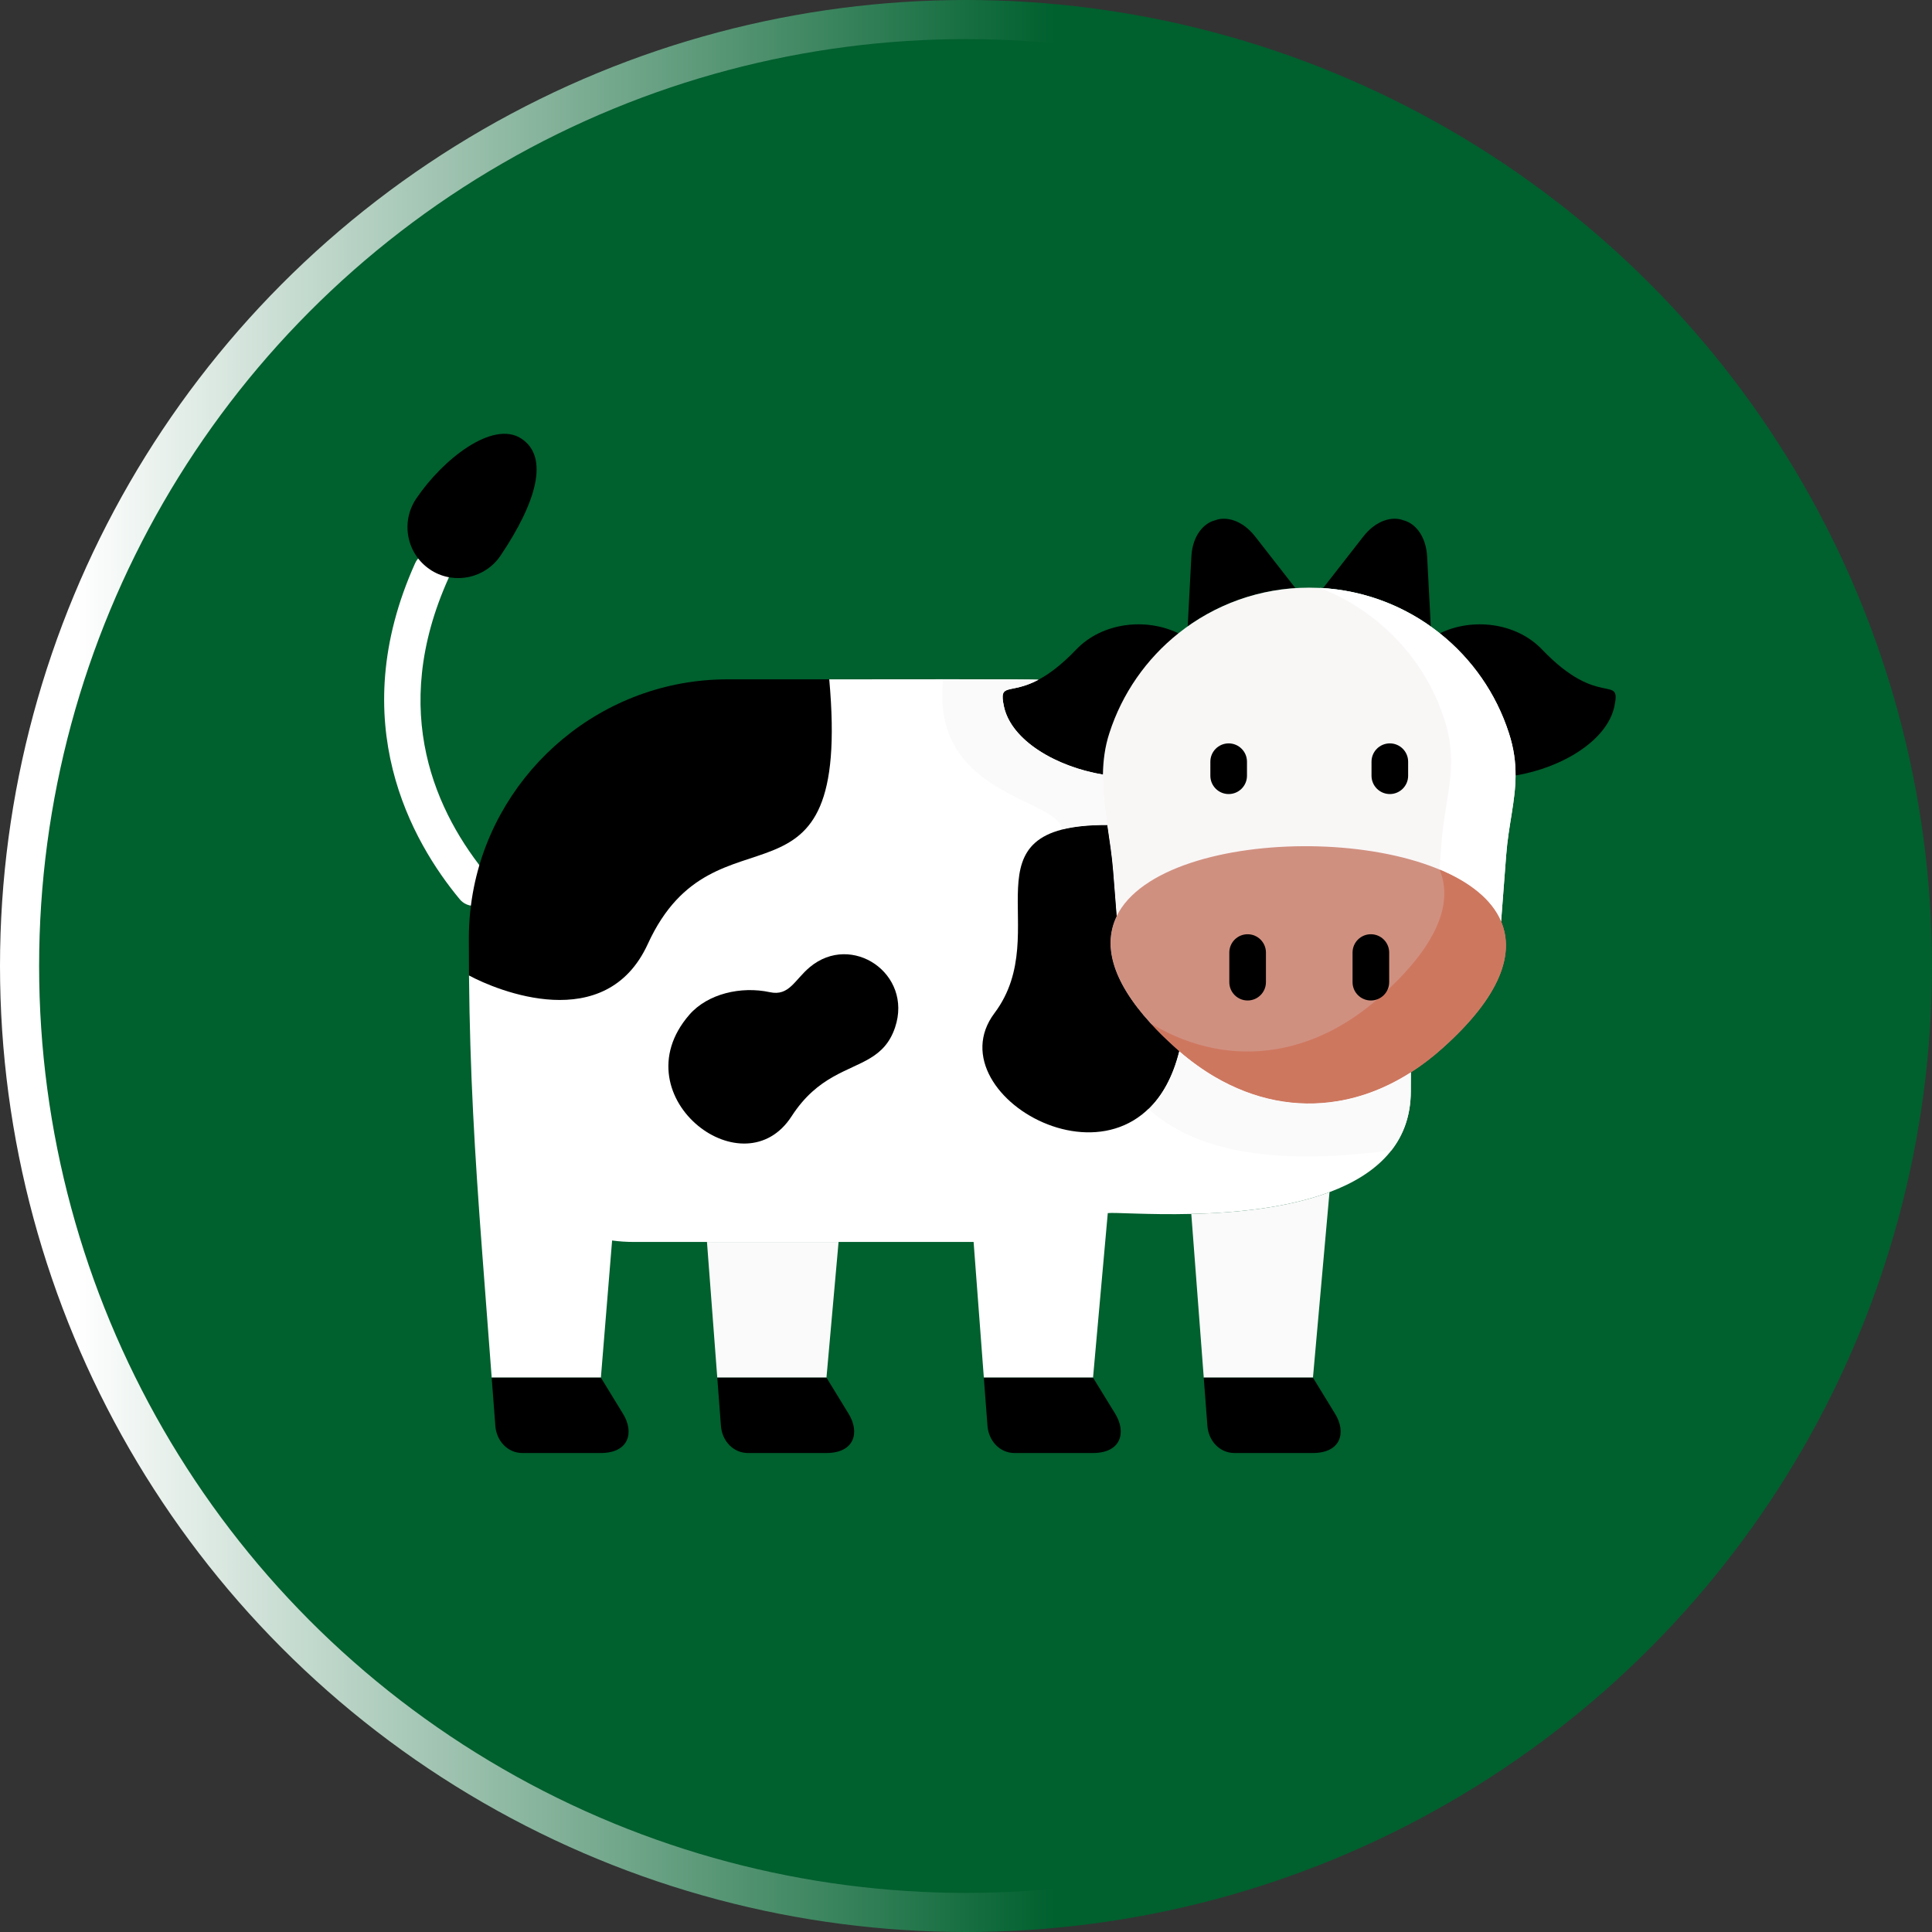
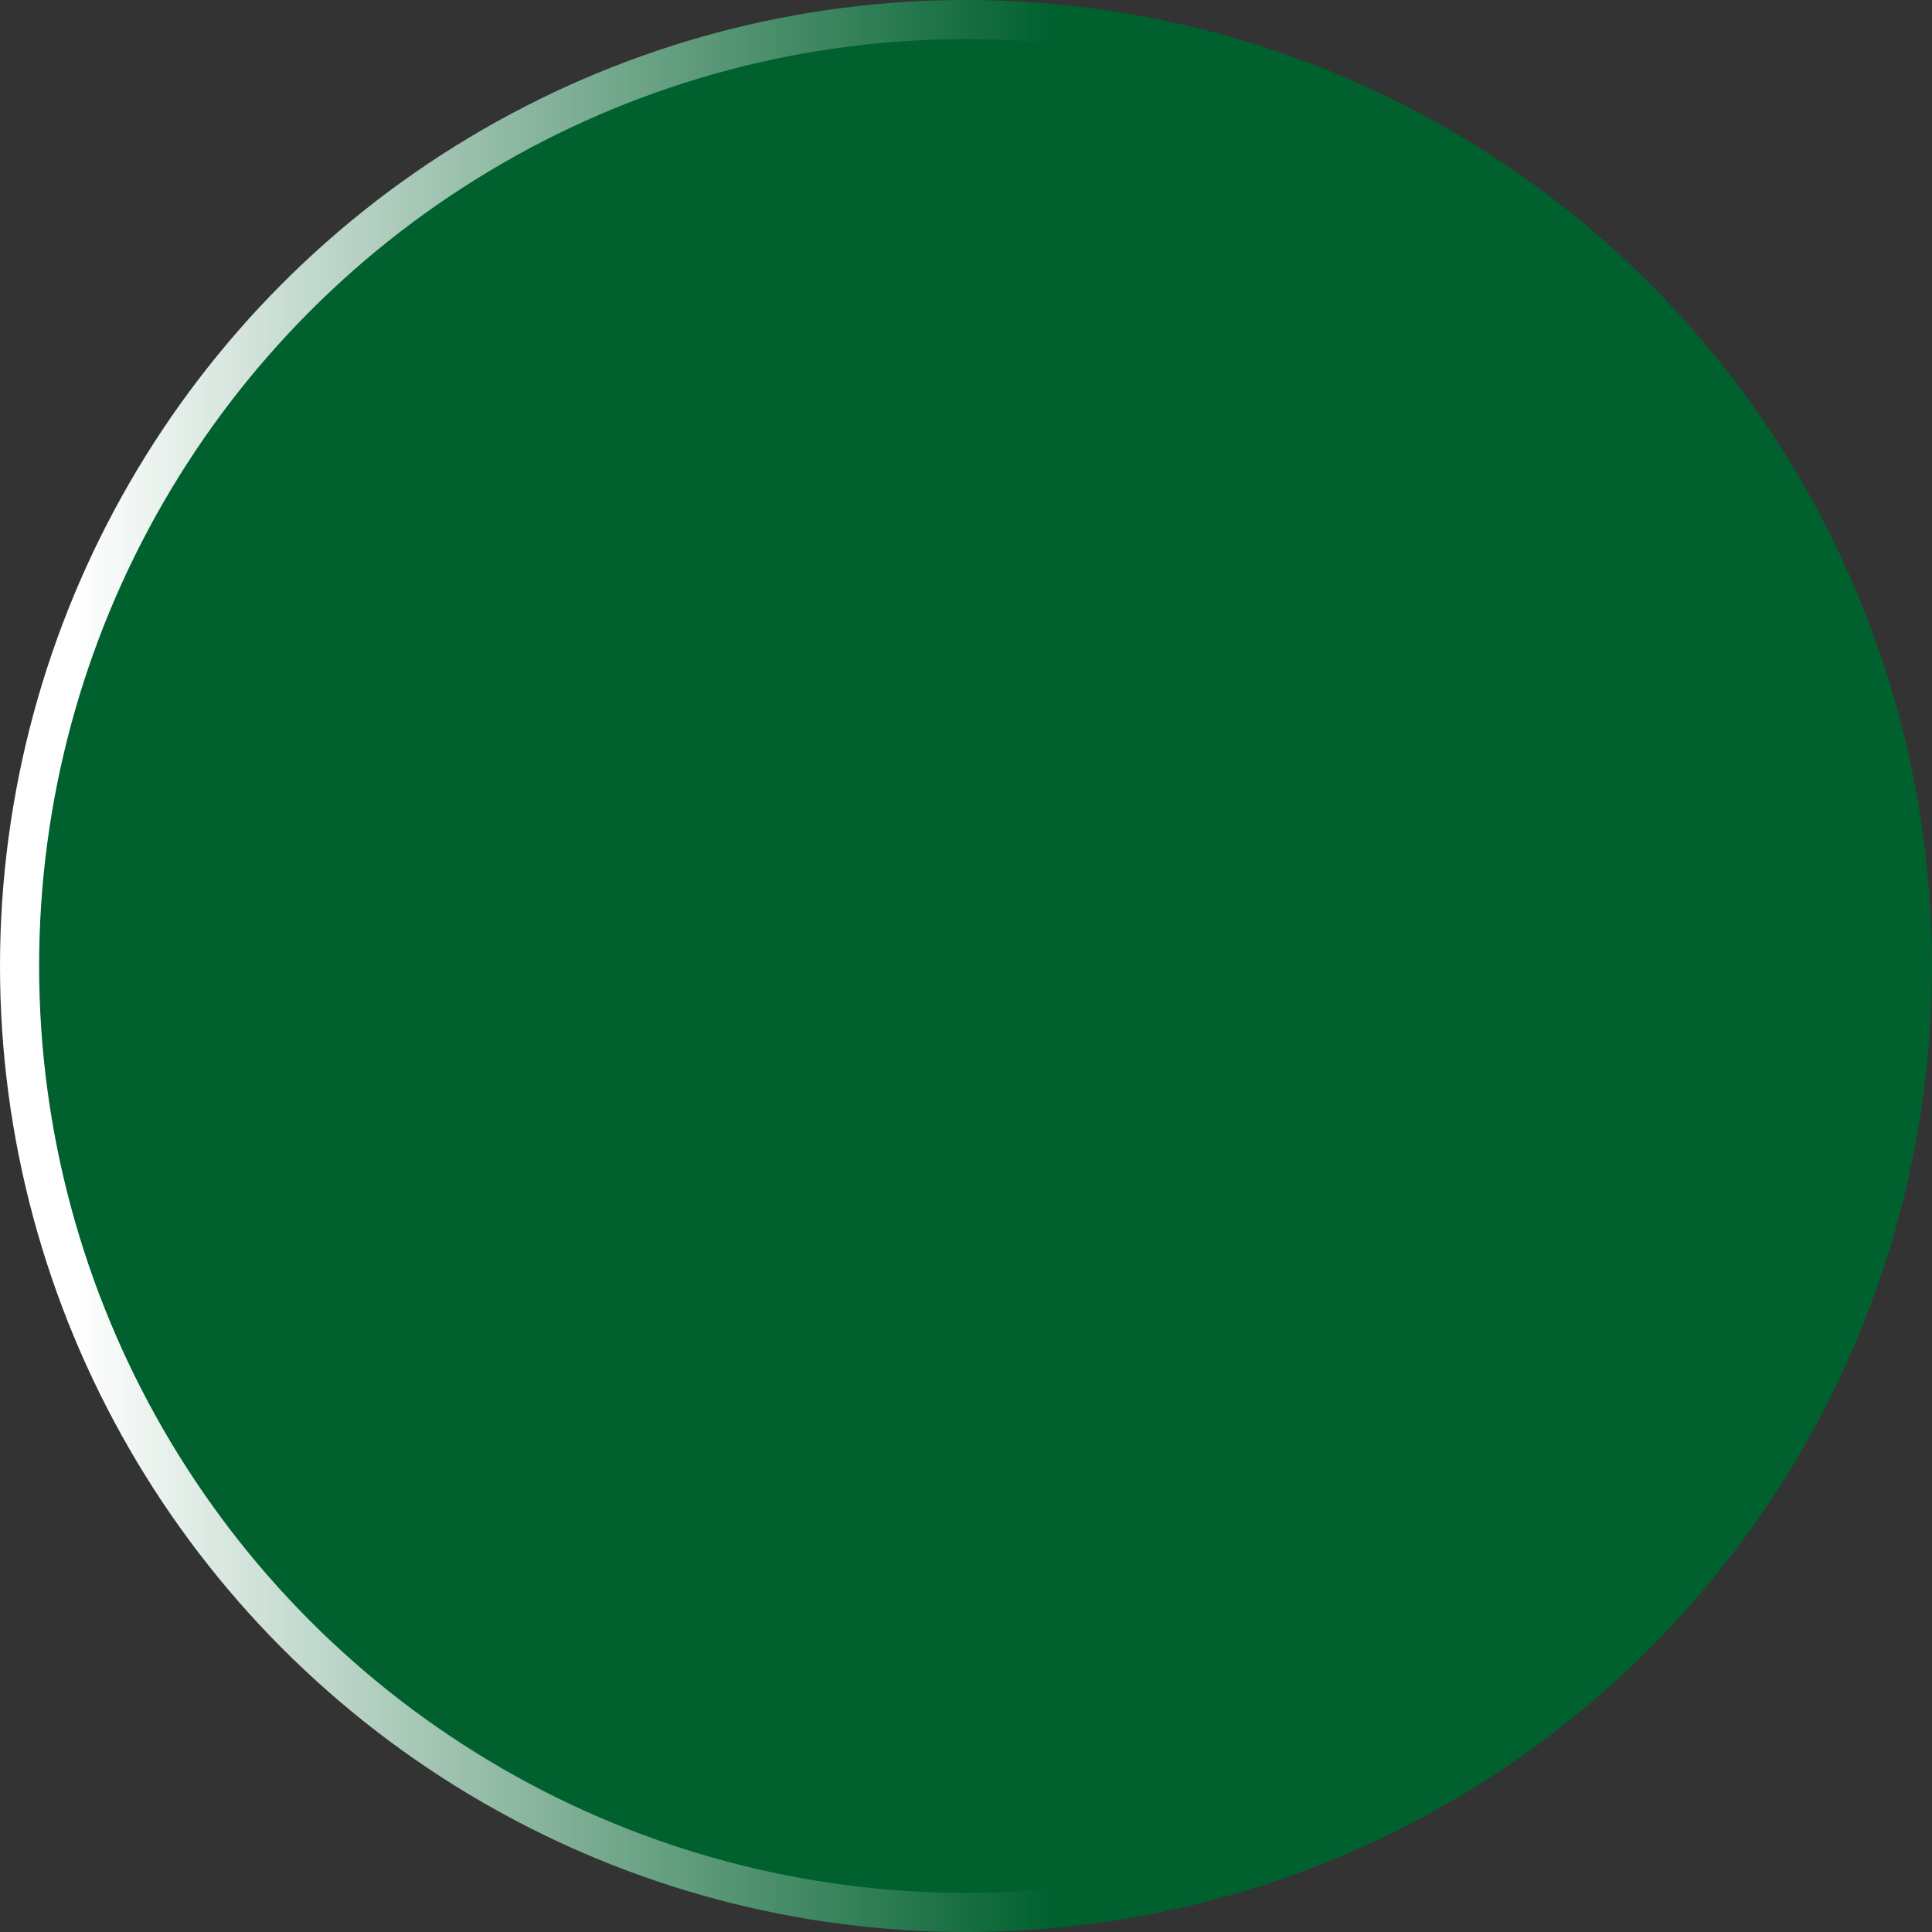
<svg xmlns="http://www.w3.org/2000/svg" width="171" height="171" viewBox="0 0 171 171" fill="none">
  <rect x="0" y="0" width="171" height="171" fill="#333333" stroke="none" />
  <circle cx="85.5" cy="85.5" r="83.769" fill="#00602E" stroke="url(#paint0_linear_90_4620)" stroke-width="3.462" />
  <g clip-path="url(#clip0_90_4620)">
    <path d="M41.94 80.179C41.475 80.179 41.013 79.98 40.692 79.594C36.492 74.537 30.395 63.948 36.743 49.847C37.111 49.031 38.07 48.667 38.886 49.035C39.703 49.403 40.066 50.362 39.699 51.178C34.354 63.048 38.645 72.056 43.186 77.523C43.757 78.212 43.663 79.233 42.974 79.805C42.672 80.056 42.305 80.179 41.94 80.179Z" fill="white" />
    <path fill-rule="evenodd" clip-rule="evenodd" d="M111.094 47.487C109.924 45.992 108.472 45.686 107.541 46.054C106.574 46.286 105.551 47.37 105.447 49.263L105.122 55.437C107.847 53.502 111.112 52.277 114.652 52.05L111.094 47.487Z" fill="black" />
    <path fill-rule="evenodd" clip-rule="evenodd" d="M120.667 47.487L117.108 52.05C120.649 52.282 123.919 53.502 126.639 55.437L126.314 49.263C126.21 47.37 125.193 46.286 124.219 46.053C123.294 45.686 121.837 45.992 120.667 47.487Z" fill="black" />
    <path fill-rule="evenodd" clip-rule="evenodd" d="M46.123 38.807C43.599 37.184 39.189 40.639 36.825 44.155C35.447 46.219 35.998 49.024 38.056 50.402C38.111 50.439 38.167 50.476 38.222 50.513C40.261 51.756 42.956 51.18 44.303 49.177C47.482 44.449 48.646 40.437 46.123 38.807Z" fill="black" />
    <path fill-rule="evenodd" clip-rule="evenodd" d="M117.673 105.514C113.894 106.929 109.269 107.358 105.441 107.444L106.544 121.936H116.209L117.673 105.514Z" fill="#FAFAFA" />
    <path fill-rule="evenodd" clip-rule="evenodd" d="M73.396 60.129C68.38 62.775 47.629 82.405 41.51 86.337C41.596 94.949 42 101.889 42.686 110.96L43.519 121.936H53.184L54.177 109.796C54.807 109.882 55.457 109.925 56.112 109.925H62.574H74.223H86.173L87.079 121.936H96.744L98.049 107.371C98.667 107.297 101.662 107.536 105.441 107.444C109.269 107.358 113.893 106.929 117.673 105.515C121.764 103.983 124.857 101.288 124.869 96.603L124.875 94.912C116.196 82.65 109.765 63.871 91.899 60.171C92.046 60.092 77.665 60.129 73.396 60.129Z" fill="white" />
    <path fill-rule="evenodd" clip-rule="evenodd" d="M136.482 57.483C134.185 55.082 130.296 54.659 127.441 56.055C127.441 60.128 128.687 62.155 129.82 65.677C130.268 67.049 131.441 68.039 134.142 68.636C138.295 67.944 142.251 65.531 142.888 62.517C143.513 59.565 141.553 62.793 136.482 57.483Z" fill="black" />
-     <path fill-rule="evenodd" clip-rule="evenodd" d="M95.262 57.482C93.927 58.879 92.812 59.687 91.899 60.171C89.339 61.525 88.396 60.343 88.855 62.517C89.492 65.53 93.467 67.864 97.62 68.556C100.111 67.159 105.122 60.128 104.302 56.055C101.448 54.659 97.565 55.081 95.262 57.482Z" fill="black" />
-     <path fill-rule="evenodd" clip-rule="evenodd" d="M64.398 60.128C53.331 60.128 44.034 68.085 41.939 78.558C41.651 80.01 41.498 81.504 41.498 83.036C41.498 84.163 41.504 85.265 41.51 86.337C43.972 87.666 53.613 91.684 57.337 83.55C63.358 70.4 75.411 82.447 73.396 60.128L64.398 60.128Z" fill="black" />
+     <path fill-rule="evenodd" clip-rule="evenodd" d="M64.398 60.128C41.651 80.01 41.498 81.504 41.498 83.036C41.498 84.163 41.504 85.265 41.51 86.337C43.972 87.666 53.613 91.684 57.337 83.55C63.358 70.4 75.411 82.447 73.396 60.128L64.398 60.128Z" fill="black" />
    <path fill-rule="evenodd" clip-rule="evenodd" d="M106.543 121.935L106.868 126.211C106.966 127.521 107.945 128.605 109.262 128.605H116.189C118.707 128.605 119.172 126.768 118.162 125.126L116.208 121.935H106.543Z" fill="black" />
    <path fill-rule="evenodd" clip-rule="evenodd" d="M87.078 121.935L87.403 126.211C87.507 127.521 88.481 128.605 89.798 128.605H96.731C99.242 128.605 99.707 126.768 98.703 125.126L96.743 121.935H87.078Z" fill="black" />
    <path fill-rule="evenodd" clip-rule="evenodd" d="M62.573 109.925L63.485 121.936H73.15L74.222 109.925H62.573Z" fill="#FAFAFA" />
    <path fill-rule="evenodd" clip-rule="evenodd" d="M73.151 121.935H63.486L63.81 126.21C63.908 127.521 64.888 128.605 66.205 128.605H73.132C75.65 128.605 76.115 126.768 75.105 125.126L73.151 121.935Z" fill="black" />
    <path fill-rule="evenodd" clip-rule="evenodd" d="M68.147 87.819C65.574 87.262 62.628 87.96 61.017 89.81C57.839 93.467 59.162 97.491 61.795 99.647C64.288 101.692 67.963 102.054 70.064 98.801C71.227 97.001 72.501 96.008 73.733 95.31C76.097 93.969 78.295 93.712 79.226 90.925C80.807 86.178 75.38 82.503 71.674 85.602C70.333 86.723 69.849 88.187 68.147 87.819Z" fill="black" />
    <path fill-rule="evenodd" clip-rule="evenodd" d="M88.022 89.669C82.363 97.197 100.817 107.291 104.363 93.038C104.265 92.953 104.167 92.867 104.069 92.775C98.581 87.863 97.424 83.973 98.832 81.088L98.52 77.107C98.416 75.748 98.195 74.388 97.999 73.022C84.782 72.967 93.491 82.399 88.022 89.669Z" fill="black" />
    <path fill-rule="evenodd" clip-rule="evenodd" d="M53.184 121.935H43.519L43.844 126.21C43.942 127.521 44.922 128.605 46.239 128.605H53.172C55.683 128.605 56.148 126.768 55.138 125.126L53.184 121.935Z" fill="black" />
    <path fill-rule="evenodd" clip-rule="evenodd" d="M115.871 52.013C111.498 52.013 107.474 53.526 104.301 56.055C101.471 58.309 99.322 61.366 98.189 64.888C97.79 66.113 97.638 67.338 97.619 68.556C97.601 70.045 97.784 71.533 97.999 73.022C98.195 74.387 98.415 75.747 98.519 77.107L98.685 79.201L98.832 81.088C102.752 76.69 128.947 77.309 132.861 81.559L133.308 75.716C133.51 73.028 134.135 70.933 134.141 68.636C134.147 67.472 134 66.259 133.553 64.887C132.42 61.366 130.27 58.309 127.44 56.055C124.268 53.526 120.244 52.013 115.871 52.013Z" fill="#F9F6F6" />
    <path fill-rule="evenodd" clip-rule="evenodd" d="M132.861 81.56C129.186 72.881 102.972 72.636 98.832 81.088C97.423 83.973 98.581 87.862 104.069 92.775L104.363 93.038C105.386 93.92 106.439 94.679 107.517 95.31C111.002 97.35 114.732 98.073 118.395 97.46C120.606 97.099 122.786 96.247 124.875 94.912C125.83 94.3 126.767 93.589 127.674 92.775C132.855 88.144 134.062 84.402 132.861 81.56Z" fill="#D09080" />
    <path fill-rule="evenodd" clip-rule="evenodd" d="M127.44 56.055C124.494 53.703 120.819 52.233 116.808 52.031C118.596 52.723 120.256 53.679 121.726 54.855C124.556 57.103 126.711 60.165 127.845 63.687C128.285 65.059 128.433 66.272 128.433 67.435C128.42 69.732 127.796 71.827 127.594 74.516L127.41 76.96C130.037 78.056 132.028 79.593 132.861 81.56L133.308 75.716C133.51 73.028 134.135 70.933 134.141 68.636C134.147 67.472 134 66.259 133.553 64.888C132.42 61.366 130.27 58.309 127.44 56.055Z" fill="white" />
    <path fill-rule="evenodd" clip-rule="evenodd" d="M125.163 85.143C124.379 86.104 123.405 87.115 122.223 88.174C121.31 88.989 120.379 89.7 119.424 90.312C117.335 91.647 115.149 92.493 112.938 92.86C109.281 93.466 105.551 92.75 102.06 90.71C101.981 90.661 101.901 90.612 101.821 90.564C102.471 91.28 103.218 92.015 104.069 92.775L104.363 93.038C105.386 93.92 106.44 94.679 107.517 95.31C111.002 97.35 114.732 98.073 118.395 97.46C120.606 97.099 122.787 96.247 124.875 94.912C125.83 94.299 126.768 93.589 127.674 92.774C132.856 88.144 134.062 84.402 132.862 81.559C132.029 79.594 130.038 78.056 127.411 76.96C127.723 77.701 127.87 78.503 127.827 79.367C127.748 81.057 126.927 82.981 125.163 85.143Z" fill="#CE775F" />
    <path fill-rule="evenodd" clip-rule="evenodd" d="M118.396 97.46C114.733 98.073 111.003 97.35 107.518 95.31C106.44 94.679 105.386 93.92 104.364 93.038C103.794 95.335 102.839 97.001 101.65 98.146C101.706 98.189 101.754 98.238 101.803 98.281C106.305 102.244 113.606 103.065 123.148 101.821C124.226 100.443 124.863 98.728 124.869 96.603L124.875 94.912C122.787 96.247 120.607 97.099 118.396 97.46Z" fill="#FAFAFA" />
    <path fill-rule="evenodd" clip-rule="evenodd" d="M97.999 73.022C96.352 73.016 95.047 73.157 94.012 73.42C94.484 76.648 94.71 79.759 94.962 83.011C94.367 87.477 94.612 91.788 101.65 98.146C102.838 97.001 103.793 95.335 104.363 93.038L104.069 92.775C103.218 92.015 102.47 91.28 101.821 90.564C98.281 86.68 97.644 83.526 98.832 81.088L98.685 79.202L98.52 77.107C98.416 75.747 98.195 74.388 97.999 73.022Z" fill="black" />
    <path fill-rule="evenodd" clip-rule="evenodd" d="M97.619 68.557C96.131 68.311 94.673 67.852 93.375 67.228C91.047 66.107 89.265 64.453 88.855 62.517C88.395 60.343 89.338 61.525 91.899 60.172C91.966 60.135 87.458 60.123 83.483 60.123C82.326 70.486 93.589 70.584 94.012 73.42C95.047 73.157 96.352 73.016 97.999 73.022C97.784 71.533 97.601 70.045 97.619 68.557Z" fill="#FAFAFA" />
    <path d="M108.748 70.281C107.853 70.281 107.128 69.556 107.128 68.66V67.417C107.128 66.522 107.853 65.796 108.748 65.796C109.643 65.796 110.369 66.522 110.369 67.417V68.66C110.369 69.556 109.643 70.281 108.748 70.281Z" fill="black" />
    <path d="M123.013 70.281C122.118 70.281 121.392 69.555 121.392 68.66V67.417C121.392 66.522 122.118 65.796 123.013 65.796C123.908 65.796 124.633 66.522 124.633 67.417V68.66C124.633 69.555 123.908 70.281 123.013 70.281Z" fill="black" />
    <path d="M110.426 88.552C109.531 88.552 108.806 87.826 108.806 86.931V84.31C108.806 83.415 109.531 82.689 110.426 82.689C111.321 82.689 112.047 83.415 112.047 84.31V86.931C112.047 87.826 111.321 88.552 110.426 88.552Z" fill="black" />
-     <path d="M121.334 88.552C120.439 88.552 119.714 87.826 119.714 86.931V84.31C119.714 83.415 120.439 82.689 121.334 82.689C122.229 82.689 122.955 83.414 122.955 84.31V86.931C122.955 87.826 122.229 88.552 121.334 88.552Z" fill="black" />
  </g>
  <defs>
    <linearGradient id="paint0_linear_90_4620" x1="6.789" y1="85.758" x2="154.854" y2="85.758" gradientUnits="userSpaceOnUse">
      <stop stop-color="white" />
      <stop offset="0.585" stop-color="#00602E" />
    </linearGradient>
    <clipPath id="clip0_90_4620">
-       <rect width="109" height="109" fill="white" transform="translate(34 29)" />
-     </clipPath>
+       </clipPath>
  </defs>
</svg>